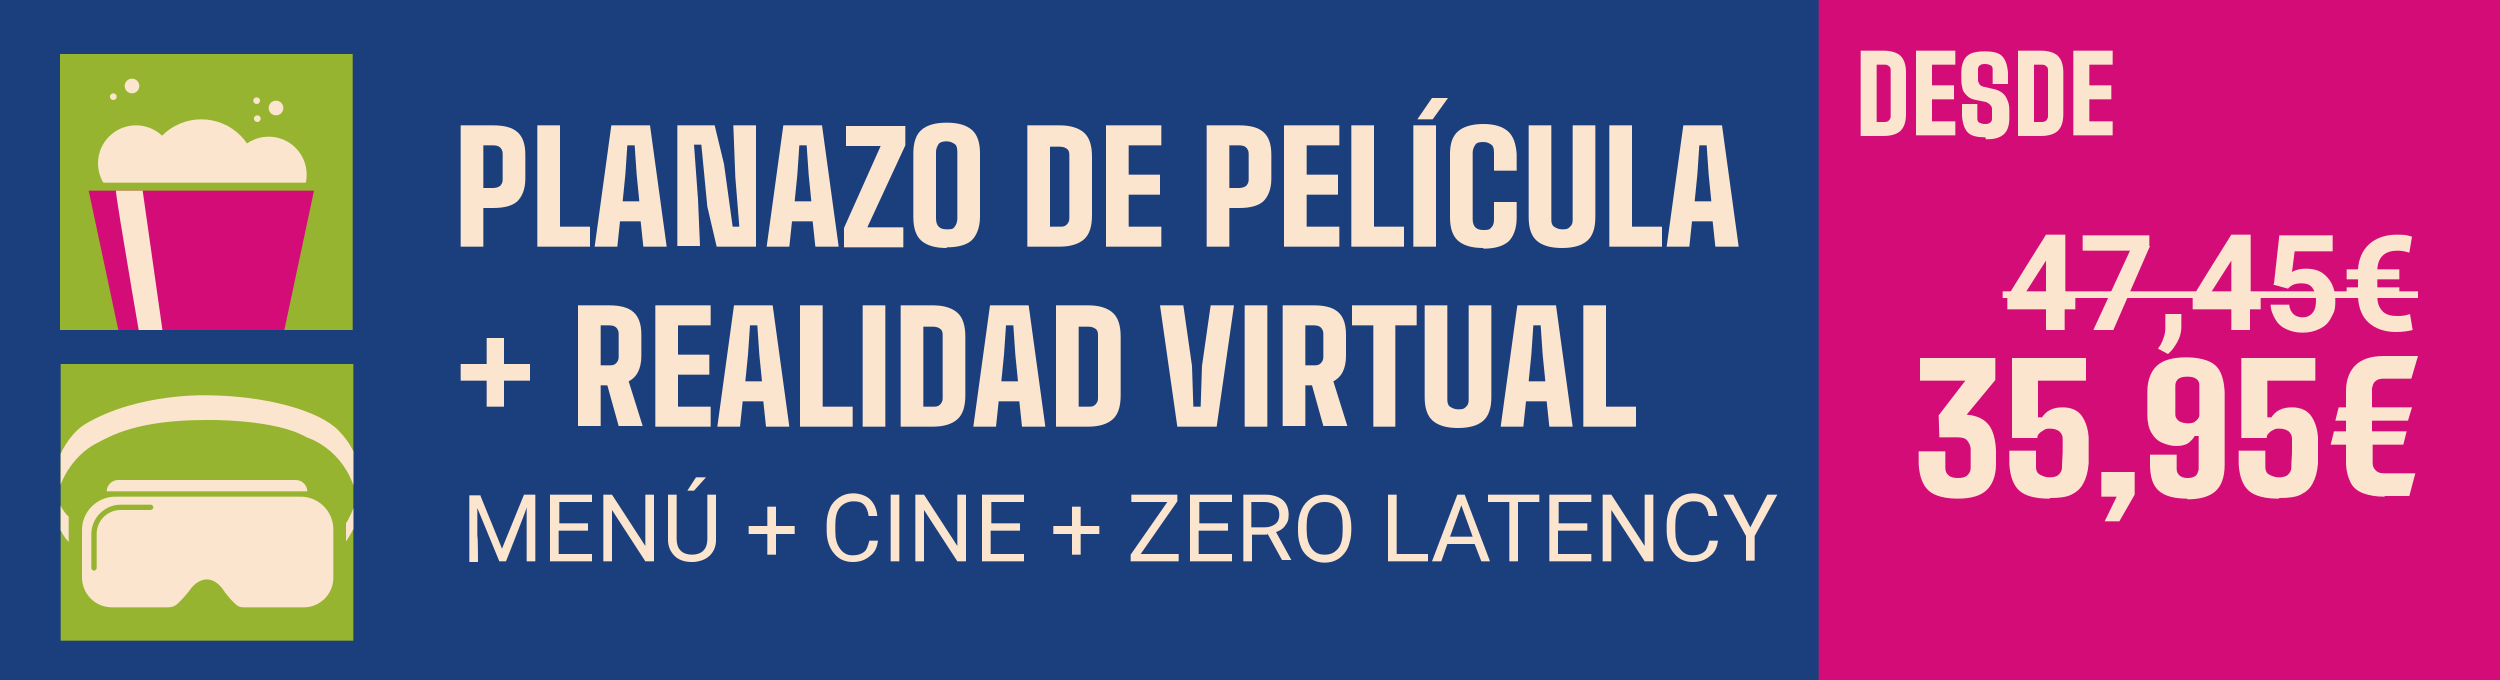
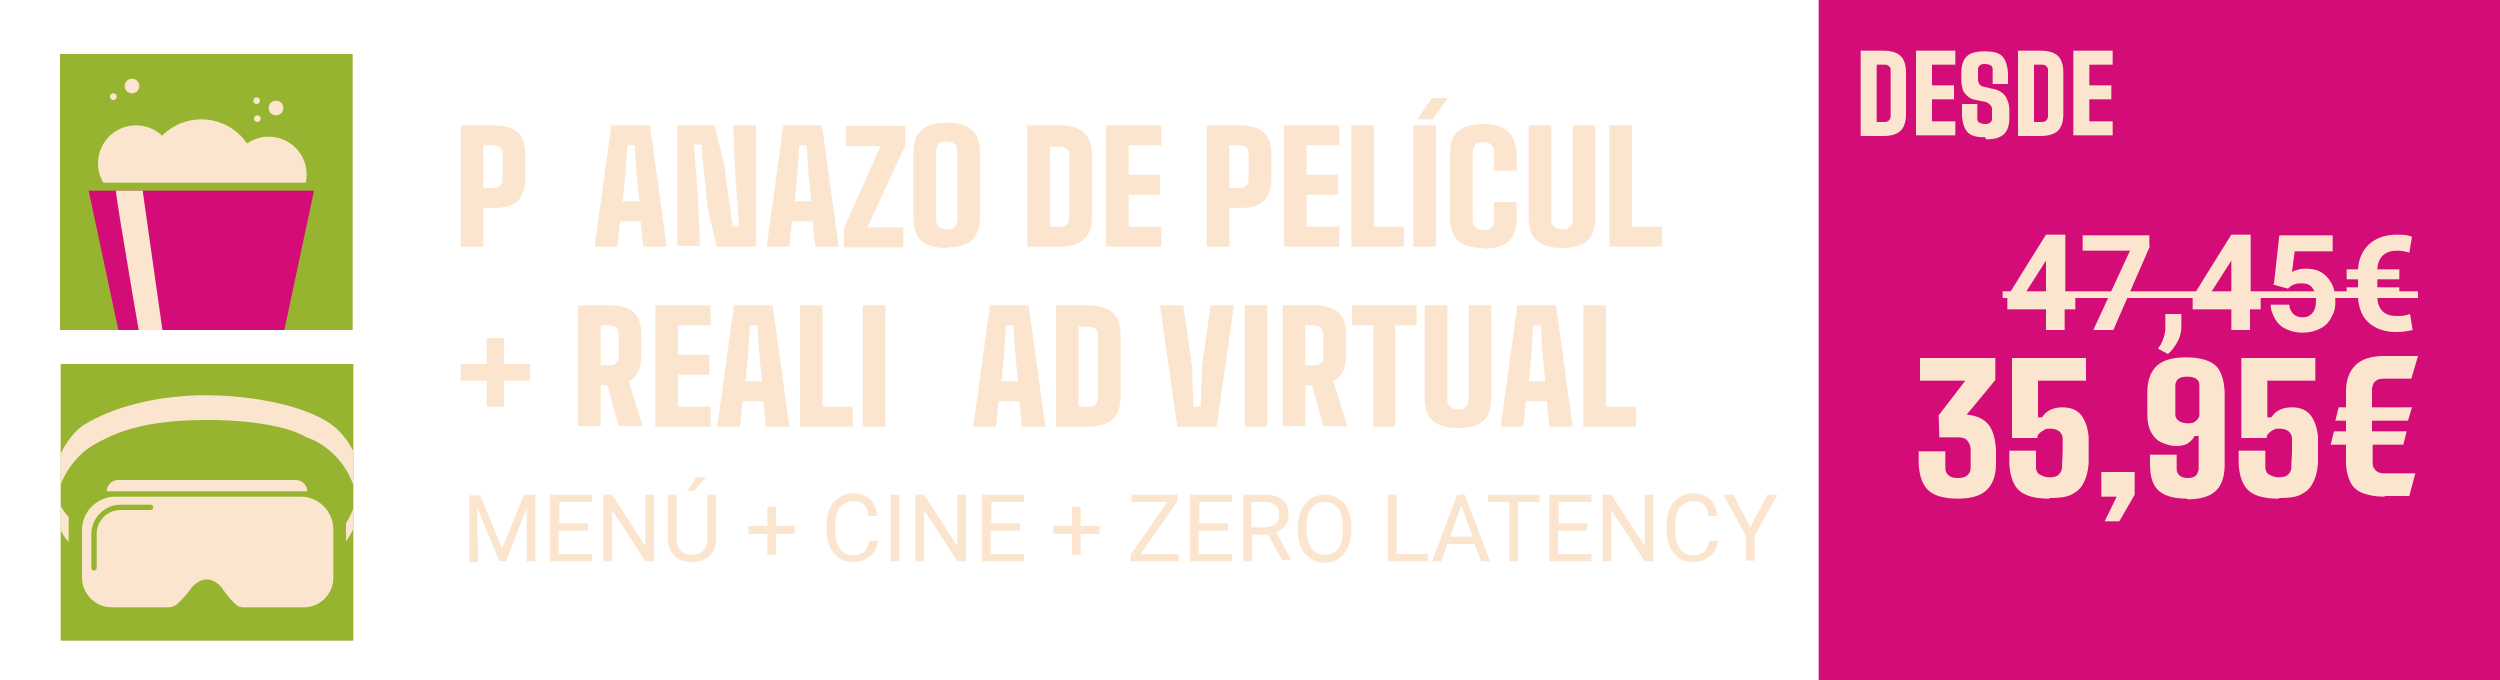
<svg xmlns="http://www.w3.org/2000/svg" id="Layer_1" data-name="Layer 1" width="375" height="102" viewBox="0 0 375 102">
  <defs>
    <style>      .cls-1 {        clip-path: url(#clippath);      }      .cls-2 {        fill: none;      }      .cls-2, .cls-3, .cls-4, .cls-5, .cls-6 {        stroke-width: 0px;      }      .cls-7 {        clip-path: url(#clippath-1);      }      .cls-3 {        fill: #1b3f7d;      }      .cls-4 {        fill: #96b42f;      }      .cls-8 {        isolation: isolate;      }      .cls-5 {        fill: #fce5ce;      }      .cls-6 {        fill: #d30c77;      }    </style>
    <clipPath id="clippath">
      <rect class="cls-2" x="9" y="8.1" width="43.9" height="41.4" />
    </clipPath>
    <clipPath id="clippath-1">
      <rect class="cls-2" x="9.1" y="54.6" width="43.9" height="41.5" />
    </clipPath>
  </defs>
-   <rect class="cls-3" width="273.1" height="102" />
  <rect class="cls-6" x="272.8" width="102.2" height="102" />
  <g>
    <path class="cls-5" d="M69.1,37v-18.2h4.8c1.7,0,2.9.3,3.7,1,.8.7,1.2,1.8,1.2,3.4v3.6c0,1.6-.5,2.7-1.2,3.4-.8.7-2,1-3.7,1h-1.4v5.8s-3.4,0-3.4,0ZM72.5,28.2h1.4c.5,0,.8-.1,1.1-.3.2-.2.4-.5.4-.9v-4c0-.4-.2-.7-.4-.9-.2-.2-.6-.3-1.1-.3h-1.4s0,6.4,0,6.4Z" />
-     <path class="cls-5" d="M80.6,37v-18.2h3.4v15.2h4.5v3h-7.9Z" />
    <path class="cls-5" d="M89.2,37l2.5-18.2h5.8l2.5,18.2h-3.5l-.4-3.8h-3.1l-.4,3.8h-3.5,0ZM93.4,30.2h2.5l-.4-4-.3-4.4h-1.1l-.3,4.4s-.4,4-.4,4Z" />
    <path class="cls-5" d="M101.6,37v-18.2h5.6l1.4,5.8,1.3,9.4h1l-.6-7.4-.3-7.8h3.4v18.2h-5.9l-1.4-6-.9-9.3h-1.1l.6,8.2.3,7h-3.4Z" />
    <path class="cls-5" d="M115,37l2.5-18.2h5.8l2.5,18.2h-3.5l-.4-3.8h-3.1l-.4,3.8h-3.5,0ZM119.2,30.2h2.5l-.4-4-.3-4.4h-1.1l-.3,4.4s-.4,4-.4,4Z" />
    <path class="cls-5" d="M126.6,37v-2.8l5.5-12.3h-5.2v-3h8.9v2.9l-5.7,12.3h5.4v3h-8.9Z" />
    <path class="cls-5" d="M142,37.2c-1.8,0-3-.4-3.8-1.1-.8-.7-1.2-1.9-1.2-3.5v-9.6c0-1.6.4-2.8,1.2-3.5s2-1.1,3.8-1.1,3,.4,3.8,1.1,1.2,1.9,1.2,3.5v9.5c0,1.6-.5,2.8-1.2,3.5s-2,1.1-3.8,1.1h0ZM142,34.4c.6,0,1,0,1.2-.4.2-.2.4-.7.4-1.2v-10c0-.6-.1-1-.4-1.2s-.7-.4-1.2-.4-1,.1-1.2.4-.4.7-.4,1.2v10c0,.6.2,1,.4,1.2.3.3.7.4,1.2.4Z" />
    <path class="cls-5" d="M154.1,37v-18.2h4.8c1.7,0,2.9.4,3.7,1.1s1.2,1.9,1.2,3.6v8.8c0,1.7-.4,2.9-1.2,3.6s-2,1.1-3.7,1.1c0,0-4.8,0-4.8,0ZM157.5,34h1.4c.5,0,.8,0,1.1-.3.2-.2.4-.5.4-.9v-9.6c0-.4-.1-.7-.4-.9-.3-.2-.6-.3-1.1-.3h-1.4v12.2-.2Z" />
    <path class="cls-5" d="M165.9,37v-18.2h8.3v3h-4.9v4.4h4.7v3h-4.7v4.8h4.9v3h-8.3Z" />
    <path class="cls-5" d="M181,37v-18.2h4.8c1.7,0,2.9.3,3.7,1s1.2,1.8,1.2,3.4v3.6c0,1.6-.5,2.7-1.2,3.4-.8.7-2,1-3.7,1h-1.4v5.8h-3.4ZM184.4,28.2h1.4c.5,0,.8-.1,1.1-.3.2-.2.4-.5.4-.9v-4c0-.4-.2-.7-.4-.9-.2-.2-.6-.3-1.1-.3h-1.4s0,6.4,0,6.4Z" />
    <path class="cls-5" d="M192.6,37v-18.2h8.3v3h-4.9v4.4h4.7v3h-4.7v4.8h4.9v3h-8.3Z" />
    <path class="cls-5" d="M202.7,37v-18.2h3.4v15.2h4.5v3h-7.9Z" />
    <path class="cls-5" d="M212,37v-18.2h3.4v18.2h-3.4ZM212.6,17.9l2.2-3.2h2.4l-2.3,3.2h-2.3,0Z" />
    <path class="cls-5" d="M222.5,37.2c-1.8,0-3-.4-3.8-1.1-.8-.7-1.2-1.9-1.2-3.5v-9.5c0-1.6.4-2.7,1.2-3.4.8-.7,2.1-1.1,3.8-1.1s2.9.4,3.7,1.1,1.2,1.9,1.3,3.4v2.5h-3.4v-2.7c0-.6-.1-1-.4-1.2s-.6-.4-1.2-.4-1,.1-1.2.4-.4.7-.4,1.2v10c0,.6.2,1,.4,1.2.3.3.7.4,1.2.4s1,0,1.2-.4c.3-.2.4-.7.4-1.2v-2.6h3.4v2.4c0,1.6-.5,2.8-1.2,3.5-.8.7-2,1.1-3.8,1.1h0Z" />
    <path class="cls-5" d="M234.3,37.2c-1.8,0-3-.4-3.8-1.1-.8-.7-1.2-1.9-1.2-3.5v-13.8h3.4v14.2c0,.4.1.8.4,1,.3.2.7.4,1.2.4s.9,0,1.2-.4c.3-.2.4-.6.4-1v-14.2h3.4v13.8c0,1.6-.4,2.8-1.2,3.5s-2,1.1-3.8,1.1h0Z" />
    <path class="cls-5" d="M241.4,37v-18.2h3.4v15.2h4.5v3h-7.9Z" />
-     <path class="cls-5" d="M250,37l2.5-18.2h5.8l2.5,18.2h-3.5l-.4-3.8h-3.1l-.4,3.8h-3.5.1ZM254.2,30.2h2.5l-.4-4-.3-4.4h-1.1l-.3,4.4-.4,4h0Z" />
    <path class="cls-5" d="M73,61v-3.9h-3.9v-2.5h3.9v-3.9h2.6v3.9h3.9v2.5h-3.9v3.9h-2.6Z" />
    <path class="cls-5" d="M86.7,64v-18.2h4.6c1.7,0,2.9.3,3.7,1,.8.7,1.2,1.8,1.2,3.4v3.2c0,1-.2,1.8-.5,2.4-.3.6-.8,1.1-1.4,1.4l2.1,6.7h-3.6l-1.7-6.1h-1v6.1h-3.4,0ZM90.1,54.8h1.2c.5,0,.8,0,1.1-.3.2-.2.4-.5.4-.9v-3.6c0-.4-.2-.7-.4-.9-.2-.2-.6-.3-1.1-.3h-1.2v6Z" />
    <path class="cls-5" d="M98.3,64v-18.2h8.3v3h-4.9v4.4h4.7v3h-4.7v4.8h4.9v3h-8.3Z" />
    <path class="cls-5" d="M107.6,64l2.5-18.2h5.8l2.5,18.2h-3.5l-.4-3.8h-3.1l-.4,3.8h-3.5,0ZM111.8,57.2h2.5l-.4-4-.3-4.4h-1.1l-.3,4.4s-.4,4-.4,4Z" />
    <path class="cls-5" d="M120,64v-18.2h3.4v15.2h4.5v3h-7.9Z" />
    <path class="cls-5" d="M129.4,64v-18.2h3.4v18.2h-3.4Z" />
-     <path class="cls-5" d="M135.1,64v-18.2h4.8c1.7,0,2.9.4,3.7,1.1.8.7,1.2,1.9,1.2,3.6v8.8c0,1.7-.4,2.9-1.2,3.6s-2,1.1-3.7,1.1c0,0-4.8,0-4.8,0ZM138.5,61h1.4c.5,0,.8,0,1.1-.3.2-.2.4-.5.4-.9v-9.6c0-.4-.1-.7-.4-.9-.3-.2-.6-.3-1.1-.3h-1.4v12.2-.2Z" />
    <path class="cls-5" d="M146,64l2.5-18.2h5.8l2.5,18.2h-3.5l-.4-3.8h-3.1l-.4,3.8h-3.5,0ZM150.2,57.2h2.5l-.4-4-.3-4.4h-1.1l-.3,4.4-.4,4Z" />
    <path class="cls-5" d="M158.4,64v-18.2h4.8c1.7,0,2.9.4,3.7,1.1.8.7,1.2,1.9,1.2,3.6v8.8c0,1.7-.4,2.9-1.2,3.6s-2,1.1-3.7,1.1c0,0-4.8,0-4.8,0ZM161.8,61h1.4c.5,0,.8,0,1.1-.3.2-.2.4-.5.4-.9v-9.6c0-.4-.1-.7-.4-.9-.3-.2-.6-.3-1.1-.3h-1.4v12.2-.2Z" />
    <path class="cls-5" d="M176.6,64l-2.6-18.2h3.5l1.3,9.1.2,6.1h1.1l.2-6.1,1.3-9.1h3.5l-2.6,18.2h-6,.1Z" />
    <path class="cls-5" d="M186.7,64v-18.2h3.4v18.2h-3.4Z" />
    <path class="cls-5" d="M192.4,64v-18.2h4.6c1.7,0,2.9.3,3.7,1s1.2,1.8,1.2,3.4v3.2c0,1-.2,1.8-.5,2.4-.3.6-.8,1.1-1.4,1.4l2.1,6.7h-3.6l-1.7-6.1h-1v6.1h-3.4ZM195.8,54.8h1.2c.5,0,.8,0,1.1-.3.2-.2.4-.5.4-.9v-3.6c0-.4-.2-.7-.4-.9s-.6-.3-1.1-.3h-1.2v6Z" />
    <path class="cls-5" d="M206,64v-15.2h-3.2v-3h9.7v3h-3.2v15.2h-3.4,0Z" />
    <path class="cls-5" d="M218.7,64.2c-1.8,0-3-.4-3.8-1.1-.8-.7-1.2-1.9-1.2-3.5v-13.8h3.4v14.2c0,.4.1.8.4,1,.3.2.7.4,1.2.4s.9,0,1.2-.4c.3-.2.4-.6.4-1v-14.2h3.4v13.8c0,1.6-.4,2.8-1.2,3.5s-2,1.1-3.8,1.1h0Z" />
    <path class="cls-5" d="M225.1,64l2.5-18.2h5.8l2.5,18.2h-3.5l-.4-3.8h-3.1l-.4,3.8h-3.5,0ZM229.3,57.2h2.5l-.4-4-.3-4.4h-1.1l-.3,4.4-.4,4Z" />
    <path class="cls-5" d="M237.5,64v-18.2h3.4v15.2h4.5v3h-7.9Z" />
  </g>
  <g>
    <rect class="cls-4" x="9" y="8.1" width="43.9" height="41.4" />
    <g class="cls-1">
      <g>
        <g>
          <circle class="cls-5" cx="30.2" cy="26.2" r="8.3" />
          <circle class="cls-5" cx="40.3" cy="26.2" r="5.7" />
          <circle class="cls-5" cx="20.4" cy="24.5" r="5.7" />
        </g>
        <polygon class="cls-4" points="13.3 27.4 47.1 27.4 43.2 63.3 17.2 63.3 13.3 27.4" />
        <polygon class="cls-6" points="13.3 28.6 47.1 28.6 40.8 58.2 19.6 58.2 13.3 28.6" />
        <circle class="cls-5" cx="19.8" cy="12.9" r="1.1" />
        <circle class="cls-5" cx="38.5" cy="15.1" r=".5" />
        <circle class="cls-5" cx="17" cy="14.5" r=".5" />
        <circle class="cls-5" cx="41.4" cy="16.2" r="1.1" />
        <circle class="cls-5" cx="38.6" cy="17.8" r=".5" />
        <path class="cls-5" d="M22.3,58.2h3.3l-4.2-29.6h-4c-.2.3,4.9,29.6,4.9,29.6Z" />
      </g>
    </g>
  </g>
  <g class="cls-8">
    <path class="cls-5" d="M72,74.2l3.3,8.1,3.3-8.1h1.7v10h-1.3v-8.1c.1,0-3.1,8.1-3.1,8.1h-1l-3.3-8v4.2c.1,0,.1,3.9.1,3.9h-1.3v-10h1.7Z" />
    <path class="cls-5" d="M88.1,79.6h-4.3v3.5h5v1.1h-6.3v-10h6.3v1.1h-4.9v3.2h4.3v1.1Z" />
    <path class="cls-5" d="M98.1,84.2h-1.3l-5-7.7v7.7h-1.3v-10h1.3l5,7.7v-7.7h1.3v10Z" />
    <path class="cls-5" d="M107.4,74.2v6.8c0,.9-.3,1.7-.9,2.3-.6.6-1.4.9-2.4,1h-.3c-1.1,0-2-.3-2.6-.9s-1-1.4-1-2.4v-6.8h1.3v6.7c0,.7.2,1.3.6,1.7.4.4,1,.6,1.7.6s1.3-.2,1.7-.6.6-1,.6-1.7v-6.7h1.3ZM104.4,71.6h1.5l-1.8,2h-1s1.3-2,1.3-2Z" />
    <path class="cls-5" d="M116.4,78.9h2.8v1.2h-2.8v3.1h-1.3v-3.1h-2.8v-1.2h2.8v-2.9h1.3v2.9Z" />
    <path class="cls-5" d="M131.7,81c-.1,1.1-.5,1.9-1.2,2.4-.7.6-1.5.9-2.6.9s-2.1-.4-2.8-1.3c-.7-.8-1.1-2-1.1-3.4v-1c0-.9.2-1.7.5-2.4.3-.7.8-1.2,1.4-1.6s1.3-.6,2.1-.6,1.9.3,2.5.9c.6.6,1,1.4,1.1,2.5h-1.3c-.1-.8-.4-1.4-.7-1.7-.4-.4-.9-.5-1.6-.5s-1.5.3-2,.9c-.5.6-.7,1.5-.7,2.6v1c0,1.1.2,1.9.7,2.6s1.1,1,1.9,1,1.3-.2,1.7-.5c.4-.3.6-.9.8-1.7h1.3Z" />
    <path class="cls-5" d="M134.9,84.2h-1.3v-10h1.3v10Z" />
    <path class="cls-5" d="M144.9,84.2h-1.3l-5-7.7v7.7h-1.3v-10h1.3l5,7.7v-7.7h1.3v10Z" />
    <path class="cls-5" d="M152.9,79.6h-4.3v3.5h5v1.1h-6.3v-10h6.3v1.1h-4.9v3.2h4.3v1.1Z" />
    <path class="cls-5" d="M162.1,78.9h2.8v1.2h-2.8v3.1h-1.3v-3.1h-2.8v-1.2h2.8v-2.9h1.3v2.9Z" />
    <path class="cls-5" d="M171.1,83.1h5.7v1.1h-7.2v-1l5.5-7.9h-5.4v-1.1h6.9v1l-5.5,7.9Z" />
    <path class="cls-5" d="M184.1,79.6h-4.3v3.5h5v1.1h-6.3v-10h6.3v1.1h-4.9v3.2h4.3v1.1Z" />
    <path class="cls-5" d="M190.1,80.2h-2.3v4h-1.3v-10h3.3c1.1,0,2,.3,2.6.8.6.5.9,1.3.9,2.2s-.2,1.2-.5,1.6c-.3.5-.8.8-1.4,1l2.3,4.2h0c0,0-1.4,0-1.4,0l-2.2-4ZM187.7,79.1h2c.7,0,1.2-.2,1.6-.5.4-.3.6-.8.6-1.4s-.2-1.1-.6-1.4c-.4-.3-.9-.5-1.6-.5h-2v3.8Z" />
    <path class="cls-5" d="M202.7,79.5c0,1-.2,1.8-.5,2.6-.3.7-.8,1.3-1.4,1.7s-1.3.6-2.1.6-1.5-.2-2.1-.6c-.6-.4-1.1-.9-1.4-1.6-.3-.7-.5-1.5-.5-2.5v-.7c0-1,.2-1.8.5-2.5s.8-1.3,1.4-1.7c.6-.4,1.3-.6,2.1-.6s1.5.2,2.1.6c.6.4,1.1.9,1.4,1.7.3.7.5,1.6.5,2.6v.6ZM201.4,78.9c0-1.2-.2-2.1-.7-2.7-.5-.6-1.1-.9-2-.9s-1.5.3-2,.9c-.5.6-.7,1.5-.7,2.6v.7c0,1.1.2,2,.7,2.7.5.7,1.1,1,2,1s1.5-.3,2-.9c.5-.6.7-1.5.7-2.7v-.7Z" />
    <path class="cls-5" d="M209.5,83.1h4.7v1.1h-6v-10h1.3v8.9Z" />
    <path class="cls-5" d="M221.3,81.6h-4.2l-.9,2.6h-1.4l3.8-10h1.1l3.8,10h-1.3l-1-2.6ZM217.5,80.5h3.4l-1.7-4.7-1.7,4.7Z" />
    <path class="cls-5" d="M230.9,75.3h-3.2v8.9h-1.3v-8.9h-3.2v-1.1h7.7v1.1Z" />
    <path class="cls-5" d="M238,79.6h-4.3v3.5h5v1.1h-6.3v-10h6.3v1.1h-4.9v3.2h4.3v1.1Z" />
    <path class="cls-5" d="M248,84.2h-1.3l-5-7.7v7.7h-1.3v-10h1.3l5,7.7v-7.7h1.3v10Z" />
    <path class="cls-5" d="M257.7,81c-.1,1.1-.5,1.9-1.2,2.4-.7.6-1.5.9-2.6.9s-2.1-.4-2.8-1.3c-.7-.8-1.1-2-1.1-3.4v-1c0-.9.2-1.7.5-2.4.3-.7.8-1.2,1.4-1.6s1.3-.6,2.1-.6,1.9.3,2.5.9c.6.6,1,1.4,1.1,2.5h-1.3c-.1-.8-.4-1.4-.7-1.7-.4-.4-.9-.5-1.6-.5s-1.5.3-2,.9c-.5.6-.7,1.5-.7,2.6v1c0,1.1.2,1.9.7,2.6s1.1,1,1.9,1,1.3-.2,1.7-.5c.4-.3.6-.9.8-1.7h1.3Z" />
    <path class="cls-5" d="M262.5,79.2l2.6-5h1.5l-3.4,6.2v3.7h-1.3v-3.7l-3.4-6.2h1.5l2.6,5Z" />
  </g>
  <g>
    <rect class="cls-4" x="9.1" y="54.6" width="43.9" height="41.5" />
    <g class="cls-7">
      <g>
        <path class="cls-5" d="M16,73.7h30.1c0-.9-.8-1.7-1.7-1.7h-26.7c-.9,0-1.7.8-1.7,1.7h0Z" />
        <path class="cls-5" d="M45.2,74.5h-27.9c-2.7,0-5,2.2-5,5v7.1c0,2.5,2,4.5,4.5,4.5h8.4c.6,0,1.1-.2,1.5-.6.6-.6,1.3-1.3,2-2.3,0,0,2.2-2.9,4.6,0,0,0,.8,1.3,2,2.4.3.3.7.5,1.2.5h9.1c2.4,0,4.4-2,4.4-4.4v-7.3c0-2.7-2.2-4.9-4.9-4.9h.1ZM22.6,76.5h-4.5c-2,0-3.6,1.6-3.6,3.6v5.1c0,.2-.2.4-.4.4s-.4-.2-.4-.4v-5.1c0-2.4,2-4.4,4.4-4.4h4.5c.2,0,.4.2.4.4s-.2.4-.4.4Z" />
        <path class="cls-5" d="M10.3,81.2v-3.7s-2.1-1.8-1.4-4.2,2.7-5.2,5.2-6.6c2.6-1.4,6.5-3.7,16.9-3.7,0,0,10.2-.2,15,2.6,0,0,5.5,1.6,7.3,8.1,0,0,.5,1.7-1.4,4.8v2.7s2.5-3.4,2.4-6.7c0-3.3-.4-6.7-3.5-9.9s-11.4-5.2-19.3-5.3c0,0-10.6-.5-18.7,4.3,0,0-4.1,2.2-5.1,9.3,0,0,0,5.7,2.6,8.4h0Z" />
      </g>
    </g>
  </g>
  <g class="cls-8">
    <g class="cls-8">
      <path class="cls-5" d="M309.7,44.1h1.6v2.3h-1.6v3.1h-2.8v-3.1h-5.8v-1.8c-.1,0,5.8-9.4,5.8-9.4h2.9v8.9ZM303.8,44.1h3.1v-5l-.2.3-3,4.7Z" />
      <path class="cls-5" d="M322.5,36.9l-5.5,12.6h-3l5.5-11.9h-7.1v-2.3h10v1.6Z" />
      <path class="cls-5" d="M325.2,53.1l-1.5-.8.4-.6c.4-.8.7-1.6.7-2.4v-2.2h2.4v2c0,.7-.2,1.5-.6,2.2-.4.7-.8,1.3-1.4,1.8Z" />
      <path class="cls-5" d="M337.5,44.1h1.6v2.3h-1.6v3.1h-2.8v-3.1h-5.8v-1.8c-.1,0,5.8-9.4,5.8-9.4h2.9v8.9ZM331.6,44.1h3.1v-5l-.2.3-3,4.7Z" />
      <path class="cls-5" d="M341.1,42.5l.8-7.2h8v2.4h-5.7l-.4,3.1c.7-.4,1.4-.5,2.1-.5,1.4,0,2.4.4,3.2,1.3s1.2,2,1.2,3.5-.2,1.7-.6,2.5-.9,1.3-1.7,1.7-1.6.6-2.6.6-1.7-.2-2.4-.5-1.3-.8-1.7-1.5-.7-1.4-.7-2.2h2.8c0,.6.3,1.1.6,1.4s.8.5,1.4.5,1.1-.2,1.5-.7.5-1.1.5-1.9-.2-1.4-.6-1.9-1-.6-1.7-.6-1.2.2-1.6.5l-.3.3-2.2-.6Z" />
      <path class="cls-5" d="M359.9,44.5h-3.3c0,1,.3,1.7.8,2.2s1.2.7,2.2.7,1.3-.1,1.9-.3l.4,2.4c-.8.2-1.6.3-2.5.3-1.7,0-3.1-.5-4.1-1.4s-1.5-2.2-1.6-3.8h-1.7v-1.5h1.7v-1.2h-1.7v-1.5h1.7c.1-1.6.7-2.9,1.7-3.8s2.4-1.4,4.1-1.4,1.5.1,2.3.3l-.4,2.4c-.6-.2-1.2-.3-1.8-.3-1.8,0-2.9.9-3,2.8h3.3v1.5h-3.3v1.2h3.3v1.5Z" />
      <path class="cls-5" d="M300.4,44.7v-1h62.3v1h-62.3Z" />
    </g>
    <g class="cls-8">
      <path class="cls-5" d="M293.8,74.8c-2.1,0-3.6-.4-4.5-1.2-.9-.8-1.4-2.2-1.5-4,0-.3,0-.6,0-.7,0-.2,0-.3,0-.5,0-.2,0-.4,0-.7h4v2.5c0,.5.2.9.5,1.1.3.3.8.4,1.4.4s1.1-.1,1.4-.4.5-.6.5-1.1c0-.6,0-1.1,0-1.5,0-.4,0-.9,0-1.3,0-.5-.2-.9-.5-1.3s-.8-.5-1.6-.5h-2.6s-.1-3.3-.1-3.3l4-5.2h-6.8v-3.4h11.3v3.3c0,0-4.3,5.2-4.3,5.2,1.4.1,2.5.6,3.2,1.4s1.1,2.1,1.2,3.9c0,.2,0,.4,0,.5,0,.2,0,.3,0,.5v.5c0,.2,0,.4,0,.6,0,1.9-.6,3.2-1.5,4-.9.8-2.3,1.2-4.3,1.2Z" />
      <path class="cls-5" d="M307.4,74.8c-2.1,0-3.6-.4-4.5-1.2-.9-.8-1.4-2.2-1.5-4,0-.5,0-.9,0-1.2s0-.5,0-.8h4c0,.2,0,.5,0,.8s0,.7,0,1,0,.5,0,.7c0,.5.2.9.6,1.1s.8.4,1.4.4,1.1-.1,1.4-.4.5-.6.5-1.1c0-.9.1-1.7.1-2.4,0-.7,0-1.3,0-1.9,0-.5-.2-.8-.5-1.1-.3-.2-.7-.4-1.3-.4s-.7,0-1,.2-.5.3-.7.5c-.2.2-.3.4-.3.7h-3.8v-12h11.1v3.4h-7.2v5.5h.6c.3-.4.6-.8,1.2-1.1s1.2-.4,1.9-.4c1.2,0,2.2.4,2.8,1.2.6.8,1,1.9,1.1,3.3,0,.5,0,1,0,1.4s0,.9,0,1.3c0,.4,0,.8,0,1.2-.1,1.3-.4,2.3-.8,3-.4.8-1,1.3-1.8,1.7s-1.9.5-3.2.5Z" />
      <path class="cls-5" d="M315.7,78.2l1.8-3.7h-2.3v-3.7h5v3.4l-2.3,4h-2.2Z" />
-       <path class="cls-5" d="M328.1,74.8c-2,0-3.4-.4-4.3-1.2-.9-.8-1.3-2.1-1.3-4v-.4c0-.2,0-.3,0-.5,0-.2,0-.3,0-.5h4c0,.4,0,.7,0,1.1s0,.7,0,1.1c0,.4.2.7.4.9s.6.4,1.2.4.9-.1,1.2-.3c.3-.2.4-.6.5-1,0-.7,0-1.4,0-2.3s0-1.7,0-2.7h-.6c-.2.4-.6.8-1,1.1-.5.3-1.1.4-1.8.4s-1.4-.2-2.1-.5c-.7-.3-1.2-.8-1.6-1.5-.4-.7-.6-1.6-.6-2.7v-2.3c0-.3,0-.5,0-.7,0-.2,0-.3,0-.4,0-1.9.6-3.2,1.5-4,.9-.8,2.4-1.2,4.3-1.2s3.5.4,4.4,1.2c.9.8,1.3,2.2,1.4,4,0,1.5,0,2.9,0,4.1s0,2.3,0,3.4c0,1.1,0,2.2,0,3.4,0,1.9-.5,3.2-1.4,4-.9.8-2.3,1.2-4.2,1.2ZM328,63.5c.5,0,1,0,1.3-.3.3-.2.5-.5.6-.8,0-.7,0-1.5,0-2.3,0-.8,0-1.6,0-2.4,0-.4-.2-.7-.5-.9s-.7-.3-1.3-.3-1,.1-1.3.3c-.3.2-.5.6-.5,1s0,.3,0,.7c0,.4,0,.8,0,1.3,0,.5,0,1,0,1.4,0,.4,0,.8,0,1,0,.4.2.7.6,1,.4.2.8.3,1.4.3Z" />
+       <path class="cls-5" d="M328.1,74.8c-2,0-3.4-.4-4.3-1.2-.9-.8-1.3-2.1-1.3-4v-.4c0-.2,0-.3,0-.5,0-.2,0-.3,0-.5h4c0,.4,0,.7,0,1.1s0,.7,0,1.1c0,.4.2.7.4.9s.6.4,1.2.4.9-.1,1.2-.3c.3-.2.4-.6.5-1,0-.7,0-1.4,0-2.3s0-1.7,0-2.7h-.6c-.2.4-.6.8-1,1.1-.5.3-1.1.4-1.8.4s-1.4-.2-2.1-.5c-.7-.3-1.2-.8-1.6-1.5-.4-.7-.6-1.6-.6-2.7v-2.3c0-.3,0-.5,0-.7,0-.2,0-.3,0-.4,0-1.9.6-3.2,1.5-4,.9-.8,2.4-1.2,4.3-1.2s3.5.4,4.4,1.2c.9.8,1.3,2.2,1.4,4,0,1.5,0,2.9,0,4.1s0,2.3,0,3.4c0,1.1,0,2.2,0,3.4,0,1.9-.5,3.2-1.4,4-.9.8-2.3,1.2-4.2,1.2M328,63.5c.5,0,1,0,1.3-.3.3-.2.5-.5.6-.8,0-.7,0-1.5,0-2.3,0-.8,0-1.6,0-2.4,0-.4-.2-.7-.5-.9s-.7-.3-1.3-.3-1,.1-1.3.3c-.3.2-.5.6-.5,1s0,.3,0,.7c0,.4,0,.8,0,1.3,0,.5,0,1,0,1.4,0,.4,0,.8,0,1,0,.4.2.7.6,1,.4.2.8.3,1.4.3Z" />
      <path class="cls-5" d="M341.8,74.8c-2.1,0-3.6-.4-4.5-1.2-.9-.8-1.4-2.2-1.5-4,0-.5,0-.9,0-1.2s0-.5,0-.8h4c0,.2,0,.5,0,.8,0,.3,0,.7,0,1s0,.5,0,.7c0,.5.2.9.6,1.1s.8.4,1.4.4,1.1-.1,1.4-.4.5-.6.5-1.1c0-.9.1-1.7.1-2.4,0-.7,0-1.3,0-1.9,0-.5-.2-.8-.5-1.1-.3-.2-.7-.4-1.3-.4s-.7,0-1,.2c-.3.1-.5.3-.7.5s-.3.4-.3.7h-3.8v-12h11.1v3.4h-7.2v5.5h.6c.3-.4.6-.8,1.2-1.1s1.2-.4,1.9-.4c1.2,0,2.2.4,2.8,1.2.6.8,1,1.9,1.1,3.3,0,.5,0,1,0,1.4s0,.9,0,1.3c0,.4,0,.8,0,1.2-.1,1.3-.4,2.3-.8,3-.4.8-1,1.3-1.8,1.7s-1.9.5-3.2.5Z" />
      <path class="cls-5" d="M357.6,74.5c-1.2,0-2.3-.2-3.1-.5-.8-.3-1.5-.8-1.9-1.6-.4-.8-.7-1.8-.7-3.2v-2.5h-2.3l.5-2h1.8v-1.6h-1.6l.5-2h1.1v-2.4c0-1.7.5-3,1.4-3.9.9-.9,2.3-1.4,4.3-1.4h5.1l-1,3.4h-4.1c-.6,0-1,.1-1.3.4-.3.2-.4.6-.5,1.1,0,.4,0,.9,0,1.3,0,.5,0,1,0,1.5h6l-.6,2h-5.4v1.6h5.2l-.5,2h-4.6c0,.5,0,.9,0,1.4,0,.5,0,1,0,1.4,0,.5.2.8.5,1.1s.7.4,1.3.4h4.6l-.9,3.4h-3.6Z" />
    </g>
  </g>
  <g class="cls-8">
    <path class="cls-5" d="M279.1,20.4V7.6h3.4c1.2,0,2.1.3,2.6.8s.8,1.3.8,2.5c0,.7,0,1.4,0,2.1,0,.7,0,1.3,0,2,0,.7,0,1.4,0,2.1,0,1.2-.3,2-.8,2.5-.5.5-1.4.8-2.6.8h-3.4ZM281.5,18.3h1c.3,0,.6,0,.8-.2.2-.2.3-.4.3-.7,0-.6,0-1.1,0-1.7s0-1.1,0-1.7,0-1.1,0-1.7c0-.6,0-1.1,0-1.7,0-.3,0-.5-.3-.7-.2-.2-.4-.2-.8-.2h-1v8.6Z" />
    <path class="cls-5" d="M287.4,20.4V7.6h5.9v2.1h-3.5v3.1h3.3v2.1h-3.3v3.3h3.5v2.1h-5.9Z" />
    <path class="cls-5" d="M297.8,20.6c-1.2,0-2.1-.2-2.6-.7-.5-.5-.8-1.3-.9-2.5,0-.2,0-.4,0-.6s0-.4,0-.6c0-.2,0-.4,0-.6h2.3c0,.4,0,.8,0,1.2,0,.4,0,.7,0,1,0,.3.1.5.3.6s.5.2.8.2.6,0,.8-.2c.2-.1.3-.3.3-.6,0-.2,0-.4,0-.5,0-.2,0-.4,0-.5s0-.4,0-.5c0-.2-.1-.4-.3-.6s-.4-.3-.6-.4l-1.5-.3c-.6-.1-1-.3-1.3-.6-.3-.3-.6-.6-.7-1-.1-.4-.2-.9-.2-1.4,0-.2,0-.4,0-.6s0-.4,0-.6c0-.8.2-1.4.4-1.8s.6-.8,1.1-1c.5-.2,1.2-.3,2-.3,1.2,0,2.1.2,2.6.7.5.5.8,1.3.9,2.5,0,.2,0,.5,0,.8,0,.3,0,.6,0,.9h-2.3c0-.4,0-.7,0-1.1,0-.4,0-.7,0-1.1,0-.3-.1-.5-.3-.6s-.5-.2-.8-.2-.6,0-.8.2c-.2.1-.3.3-.3.6,0,.3,0,.5,0,.8s0,.6,0,.8c0,.2.1.4.2.6.1.2.3.3.6.4l1.3.3c.6.1,1.1.3,1.5.6.4.3.6.6.8,1.1.2.4.3.9.3,1.5,0,.1,0,.2,0,.4s0,.3,0,.4c0,.1,0,.3,0,.4,0,1.2-.3,2-.9,2.5s-1.4.7-2.6.7Z" />
    <path class="cls-5" d="M302.7,20.4V7.6h3.4c1.2,0,2.1.3,2.6.8s.8,1.3.8,2.5c0,.7,0,1.4,0,2.1,0,.7,0,1.3,0,2,0,.7,0,1.4,0,2.1,0,1.2-.3,2-.8,2.5-.5.5-1.4.8-2.6.8h-3.4ZM305.1,18.3h1c.3,0,.6,0,.8-.2.2-.2.3-.4.3-.7,0-.6,0-1.1,0-1.7s0-1.1,0-1.7,0-1.1,0-1.7c0-.6,0-1.1,0-1.7,0-.3,0-.5-.3-.7-.2-.2-.4-.2-.8-.2h-1v8.6Z" />
    <path class="cls-5" d="M311,20.4V7.6h5.9v2.1h-3.5v3.1h3.3v2.1h-3.3v3.3h3.5v2.1h-5.9Z" />
  </g>
</svg>